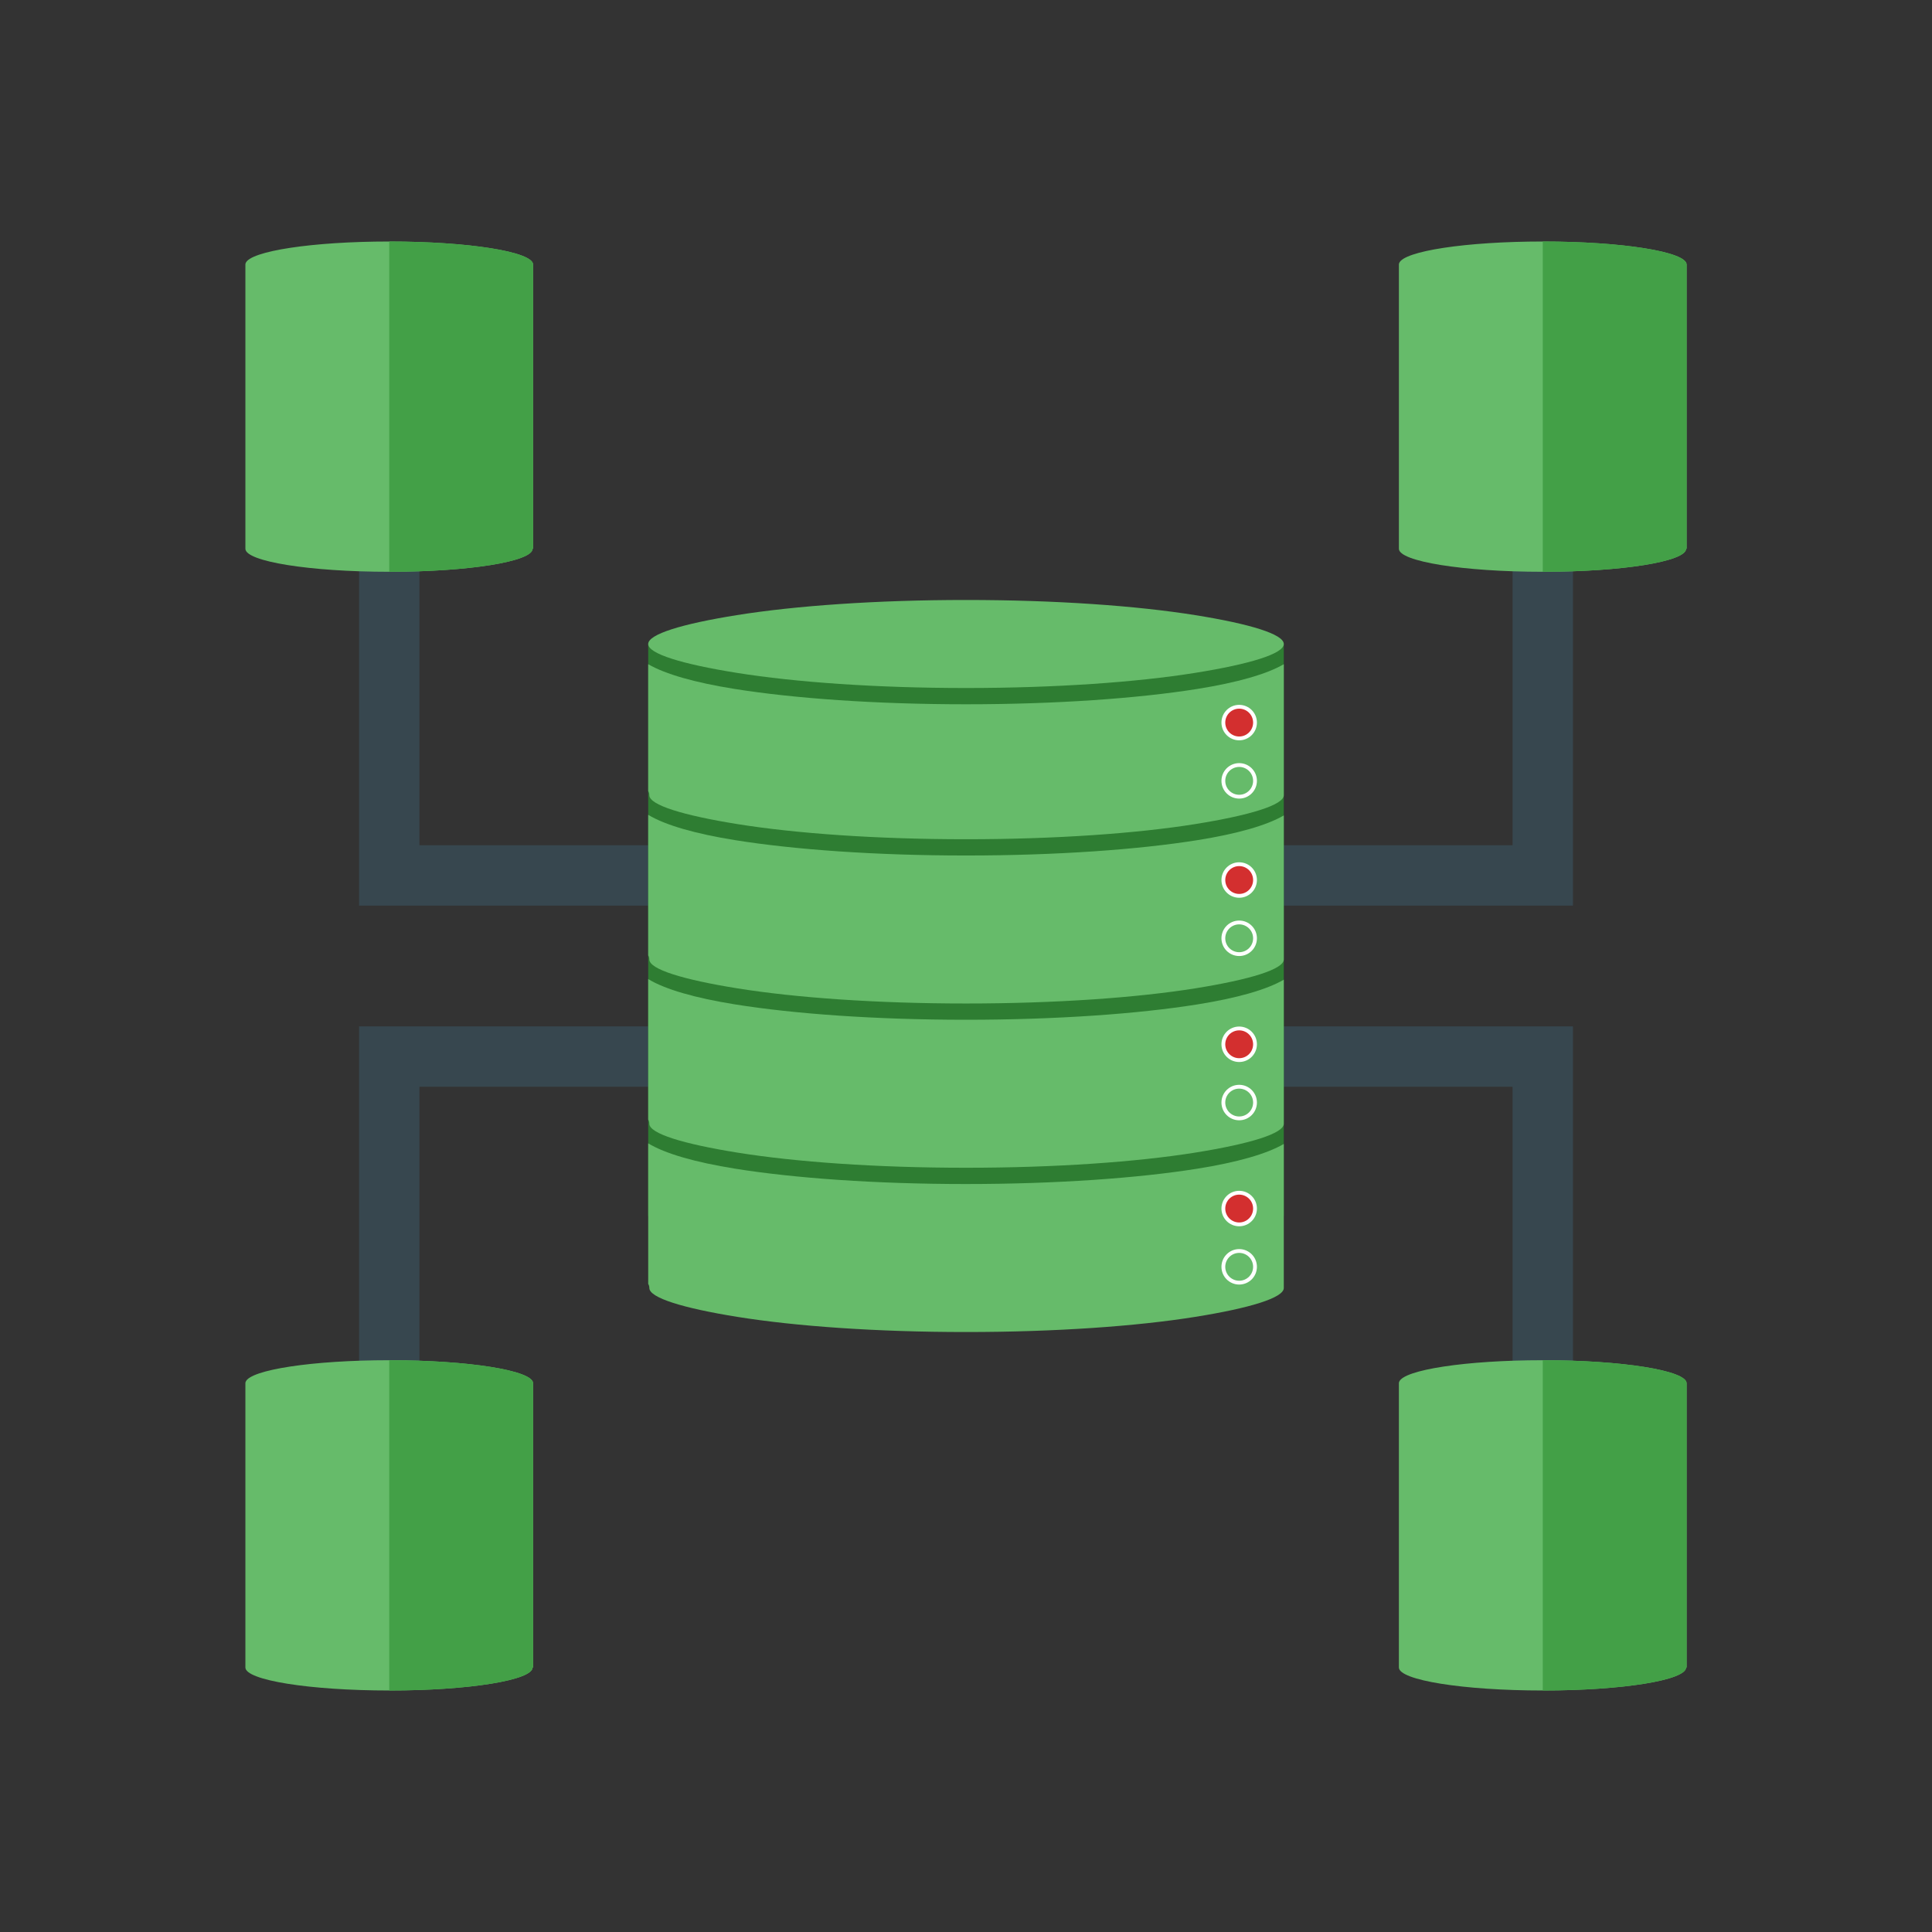
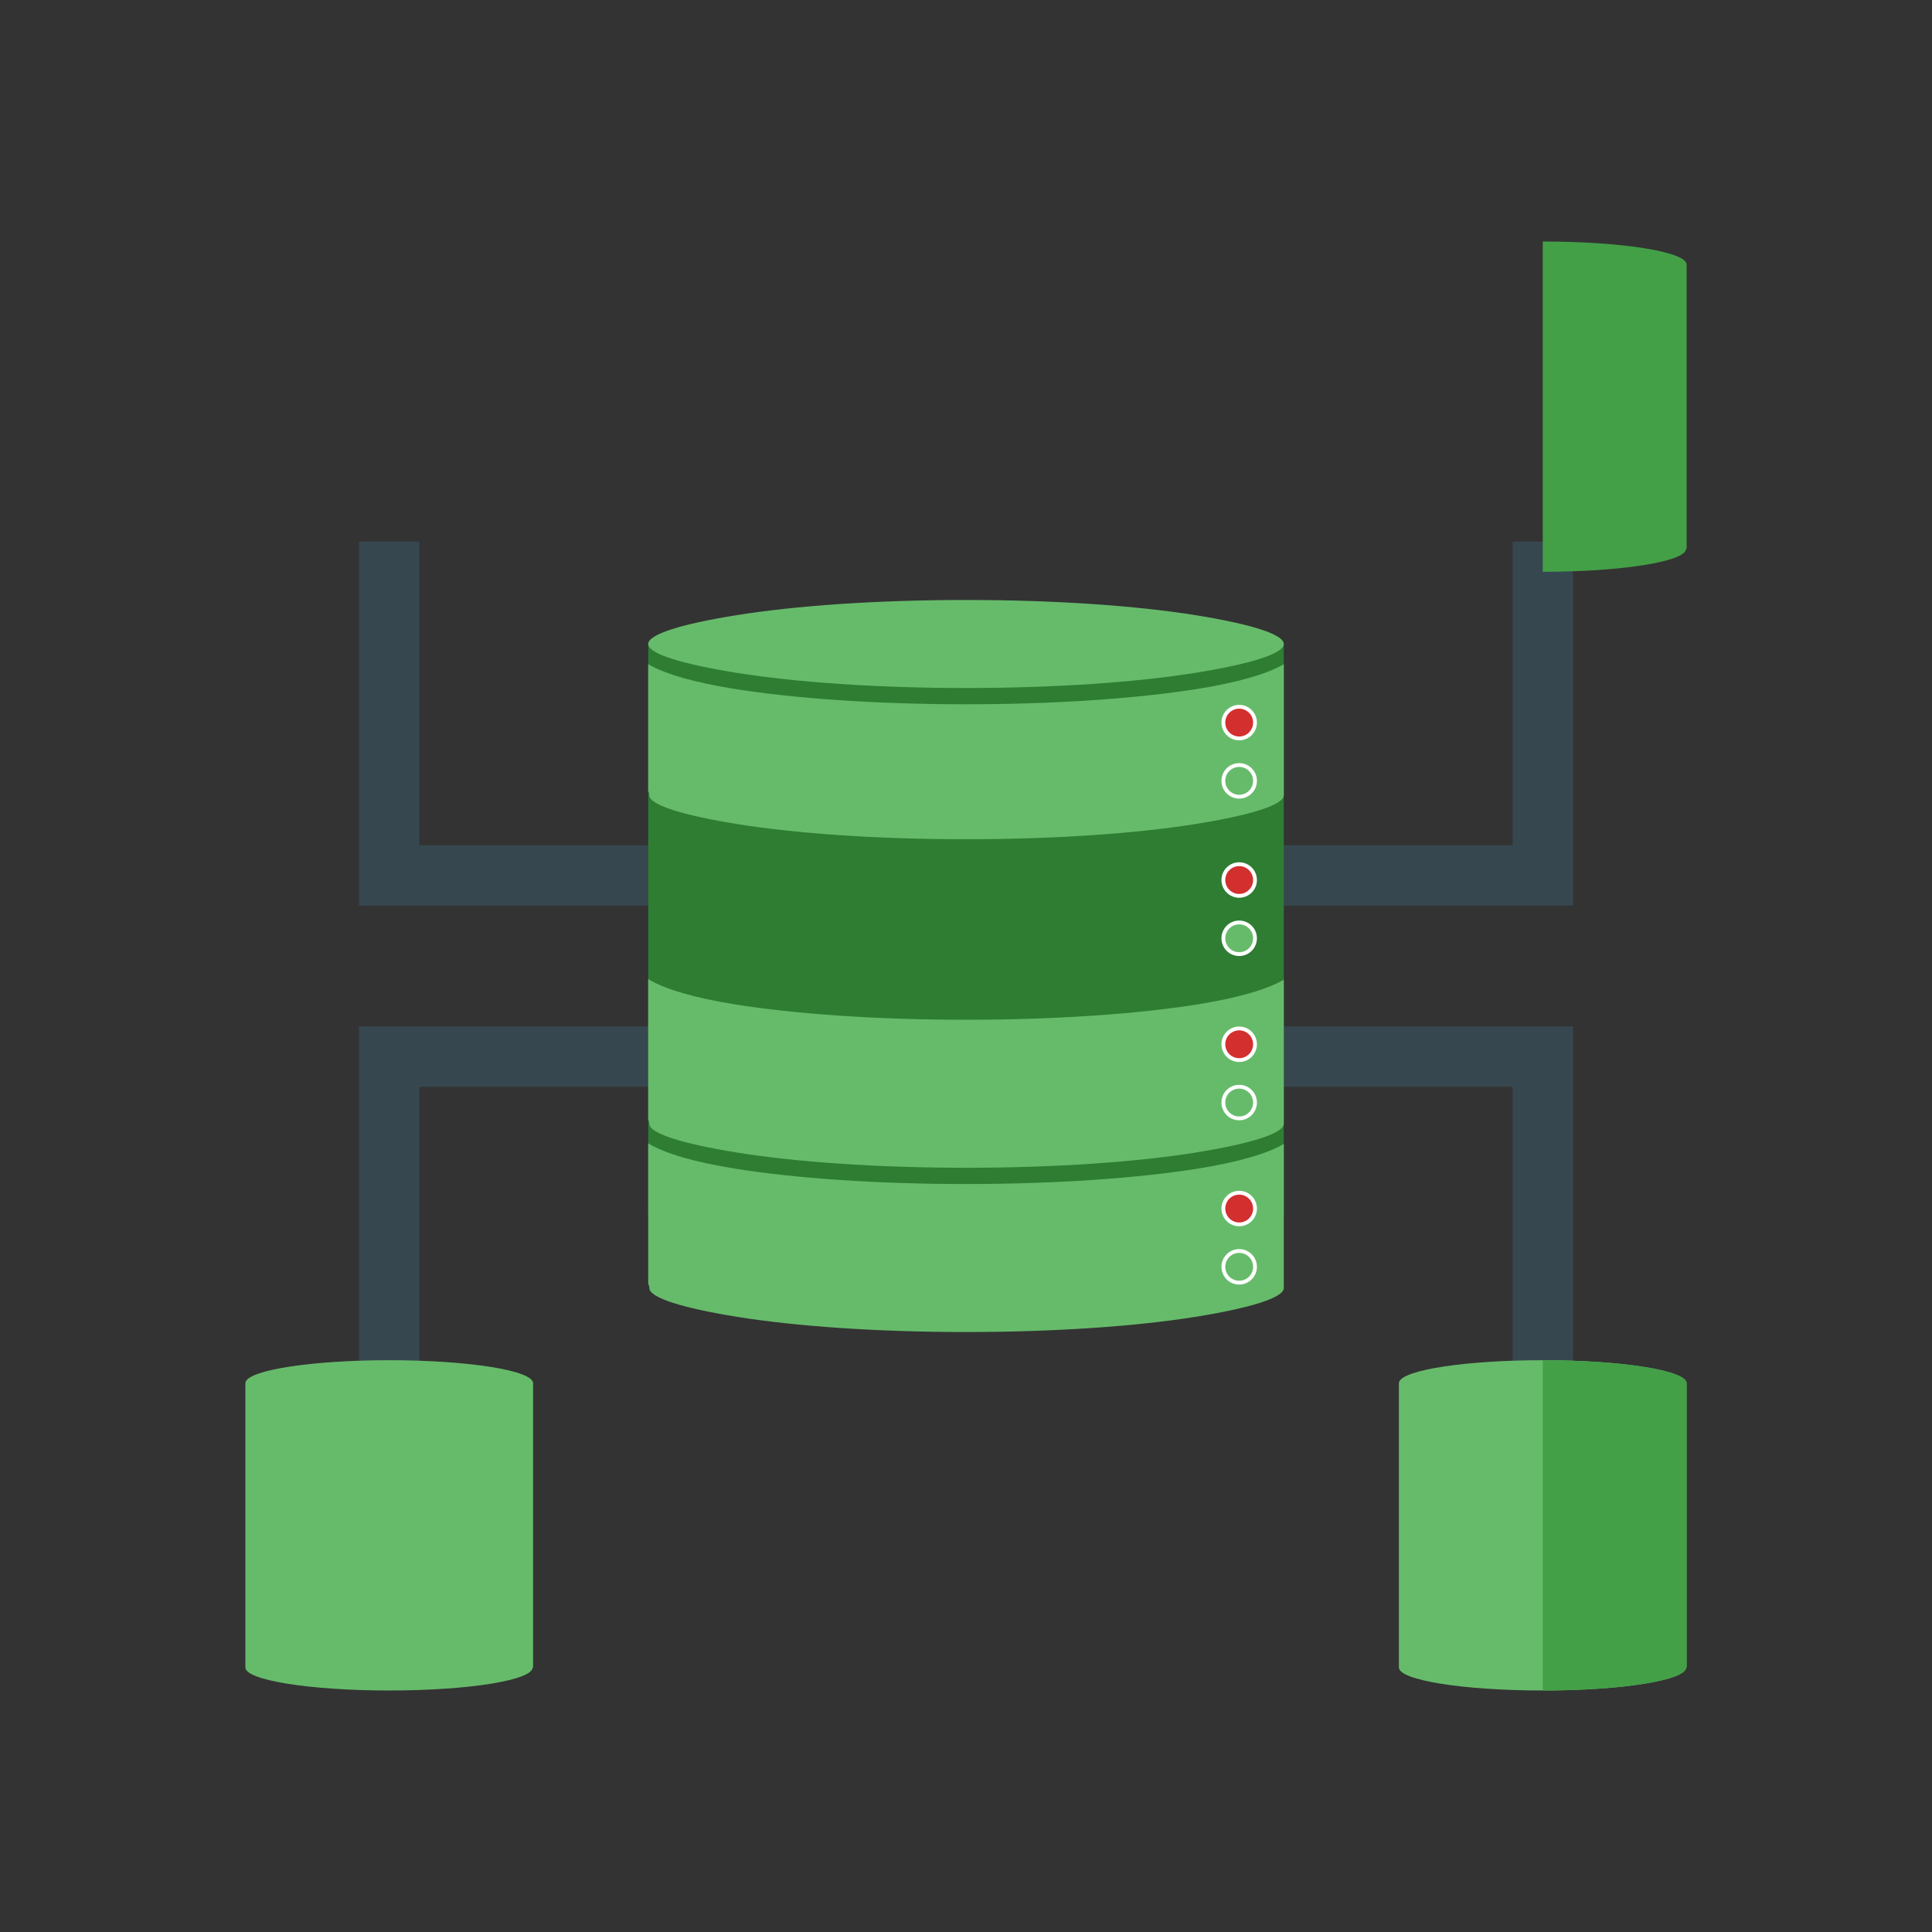
<svg xmlns="http://www.w3.org/2000/svg" xml:space="preserve" width="2048px" height="2048px" style="shape-rendering:geometricPrecision; text-rendering:geometricPrecision; image-rendering:optimizeQuality; fill-rule:evenodd; clip-rule:evenodd" viewBox="0 0 2048 2048">
  <rect x="0" y="0" width="2048" height="2048" fill="#333333" stroke="none" />
  <defs>
    <style type="text/css">
   
    .fil6 {fill:none}
    .fil1 {fill:#2E7D32}
    .fil5 {fill:#43A047}
    .fil2 {fill:#66BB6A}
    .fil4 {fill:#D32F2F}
    .fil3 {fill:white}
    .fil0 {fill:#37474F;fill-rule:nonzero}
   
  </style>
  </defs>
  <g id="Layer_x0020_1">
    <g id="_355511264">
      <polygon id="_355506944" class="fil0" points="444.618,574.117 444.618,895.998 704.001,895.998 704.001,960 412.617,960 380.616,960 380.616,927.999 380.616,574.117 " />
      <polygon id="_355507016" class="fil0" points="380.616,1473.88 380.616,1120 380.616,1088 412.617,1088 704.001,1088 704.001,1152 444.618,1152 444.618,1473.88 " />
      <polygon id="_355507160" class="fil0" points="1667.38,574.117 1667.38,927.999 1667.38,960 1635.38,960 1344,960 1344,895.998 1603.38,895.998 1603.38,574.117 " />
      <polygon id="_355506728" class="fil0" points="1603.38,1473.88 1603.38,1152 1344,1152 1344,1088 1635.38,1088 1667.38,1088 1667.38,1120 1667.38,1473.88 " />
      <rect id="_355507328" class="fil1" x="687.126" y="682.658" width="673.749" height="606.337" />
      <path id="_355507088" class="fil2" d="M781.045 652.056c-58.028,9.283 -93.919,20.219 -93.919,30.601 0,10.382 35.892,21.317 93.919,30.6 62.001,9.92 147.885,16.057 242.955,16.057 95.07,0 180.954,-6.137 242.955,-16.057 58.026,-9.283 93.919,-20.218 93.919,-30.6 0,-10.382 -35.891,-21.318 -93.919,-30.601 -62.001,-9.92 -147.885,-16.056 -242.955,-16.056 -95.07,0 -180.954,6.136 -242.955,16.056z" />
      <path id="_355507304" class="fil2" d="M687.126 704.089l0 134.479c0.765,1.287 1.205,2.791 1.205,4.396 0,10.402 35.662,21.345 93.48,30.627 61.689,9.905 147.206,16.03 242.19,16.03 95.07,0 180.954,-6.136 242.955,-16.056 58.028,-9.283 93.919,-20.219 93.919,-30.601l0 -138.875c-18.136,10.6 -49.795,19.517 -91.224,26.145 -63.044,10.087 -149.908,16.325 -245.651,16.325 -95.743,0 -182.607,-6.239 -245.651,-16.325 -41.428,-6.628 -73.088,-15.544 -91.224,-26.145z" />
-       <path id="_355506608" class="fil2" d="M687.126 863.733l0 148.961c0.765,1.287 1.205,2.791 1.205,4.397 0,10.402 35.662,21.344 93.478,30.627 61.689,9.904 147.207,16.029 242.191,16.029 95.07,0 180.956,-6.136 242.956,-16.055 58.026,-9.285 93.918,-20.219 93.918,-30.602l0 -152.693c-18.136,10.6 -49.795,19.517 -91.224,26.144 -63.044,10.087 -149.908,16.326 -245.651,16.326 -95.661,0 -182.158,-6.229 -244.885,-16.3 -42.174,-6.771 -74.144,-15.931 -91.989,-26.834z" />
      <path id="_355506176" class="fil2" d="M779.115 1064.69c-42.175,-6.771 -74.144,-15.931 -91.989,-26.834l0 148.961c0.765,1.287 1.205,2.791 1.205,4.397 0,10.402 35.662,21.344 93.48,30.627 61.689,9.904 147.206,16.029 242.19,16.029 95.07,0 180.954,-6.136 242.955,-16.056 58.026,-9.283 93.919,-20.218 93.919,-30.601l0 -152.694c-18.136,10.602 -49.795,19.517 -91.224,26.145 -63.043,10.085 -149.909,16.325 -245.651,16.325 -95.661,0 -182.158,-6.228 -244.885,-16.299z" />
      <path id="_355506080" class="fil2" d="M1024 1255.12c-95.661,0 -182.158,-6.228 -244.885,-16.299 -42.174,-6.772 -74.144,-15.932 -91.989,-26.834l0 148.961c0.765,1.287 1.205,2.79 1.205,4.396 0,10.402 35.662,21.345 93.48,30.627 61.689,9.905 147.206,16.03 242.19,16.03 95.07,0 180.954,-6.136 242.955,-16.056 58.028,-9.283 93.919,-20.219 93.919,-30.601l0 -152.694c-18.136,10.6 -49.795,19.517 -91.224,26.145 -63.044,10.085 -149.908,16.325 -245.651,16.325z" />
      <g>
        <ellipse id="_355505864" class="fil3" cx="1313.59" cy="765.97" rx="18.8" ry="18.8" />
        <ellipse id="_355506536" class="fil3" cx="1313.59" cy="827.74" rx="18.8" ry="18.8" />
        <ellipse id="_355506056" class="fil4" cx="1313.59" cy="765.97" rx="14.759" ry="14.759" />
        <ellipse id="_355506416" class="fil2" cx="1313.59" cy="827.74" rx="14.759" ry="14.759" />
      </g>
      <g>
        <ellipse id="_355506488" class="fil3" cx="1313.59" cy="932.855" rx="18.8" ry="18.8" />
        <ellipse id="_355506560" class="fil3" cx="1313.59" cy="994.625" rx="18.8" ry="18.8" />
        <ellipse id="_355505528" class="fil4" cx="1313.59" cy="932.855" rx="14.759" ry="14.759" />
        <ellipse id="_355505384" class="fil2" cx="1313.59" cy="994.625" rx="14.759" ry="14.759" />
      </g>
      <g>
        <ellipse id="_355505672" class="fil3" cx="1313.59" cy="1106.98" rx="18.8" ry="18.8" />
        <ellipse id="_355505624" class="fil3" cx="1313.59" cy="1168.75" rx="18.8" ry="18.8" />
        <ellipse id="_355505768" class="fil4" cx="1313.59" cy="1106.98" rx="14.759" ry="14.759" />
        <ellipse id="_355505312" class="fil2" cx="1313.59" cy="1168.75" rx="14.759" ry="14.759" />
      </g>
      <g>
        <ellipse id="_355505456" class="fil3" cx="1313.59" cy="1281.11" rx="18.8" ry="18.8" />
        <ellipse id="_355504808" class="fil3" cx="1313.59" cy="1342.88" rx="18.8" ry="18.8" />
        <ellipse id="_355504640" class="fil4" cx="1313.59" cy="1281.11" rx="14.759" ry="14.759" />
        <ellipse id="_355504784" class="fil2" cx="1313.59" cy="1342.88" rx="14.759" ry="14.759" />
      </g>
-       <path id="_355504496" class="fil2" d="M565.112 280.4l0 301.321 -0.533 0 0 0c0,13.474 -67.741,24.398 -151.961,24.398 -84.221,0 -152.493,-10.924 -152.493,-24.398l0 0 0 -301.321 0 -0.001c0,-0.484 0.098,-0.967 0.273,-1.443 4.674,-12.804 71.034,-22.955 152.221,-22.955 84.216,0 152.489,10.922 152.493,24.398l0 0.001z" />
-       <path id="_355504448" class="fil2" d="M1787.88 280.399l0 301.321 -0.533 0 0 0c0,13.474 -67.741,24.398 -151.961,24.398 -84.221,0 -152.493,-10.924 -152.493,-24.398l0 0 0 -301.321 0 -0.001c0,-0.484 0.098,-0.967 0.273,-1.443 4.674,-12.804 71.034,-22.955 152.221,-22.955 84.216,0 152.489,10.922 152.493,24.398l0 0.001z" />
      <path id="_355512056" class="fil2" d="M565.112 1466.28l0 301.321 -0.533 0 0 0c0,13.474 -67.741,24.398 -151.961,24.398 -84.221,0 -152.493,-10.924 -152.493,-24.398l0 0 0 -301.321 0 -0.001c0,-0.484 0.098,-0.967 0.273,-1.443 4.674,-12.804 71.034,-22.955 152.221,-22.955 84.216,0 152.489,10.922 152.493,24.398l0 0.001z" />
      <path id="_355512032" class="fil2" d="M1787.87 1466.28l0 301.321 -0.533 0 0 0c0,13.474 -67.741,24.398 -151.961,24.398 -84.221,0 -152.493,-10.924 -152.493,-24.398l0 0 0 -301.321 0 -0.001c0,-0.484 0.098,-0.967 0.273,-1.443 4.674,-12.804 71.034,-22.955 152.221,-22.955 84.216,0 152.489,10.922 152.493,24.398l0 0.001z" />
      <path id="_355512008" class="fil5" d="M1635.38 255.999l0 318.117 0 32.001c10.985,0 21.69,-0.185 32.001,-0.539 68.738,-2.355 119.96,-12.143 119.96,-23.86l0.533 0 0 -301.322c-0.005,-13.476 -68.277,-24.398 -152.493,-24.398z" />
      <path id="_355512344" class="fil5" d="M1635.38 1441.88l0 318.117 0 32.001c10.985,0 21.69,-0.185 32.001,-0.539 68.738,-2.355 119.96,-12.143 119.96,-23.86l0.533 0 0 -301.322c-0.005,-13.476 -68.277,-24.398 -152.493,-24.398z" />
-       <path id="_355511480" class="fil5" d="M412.618 1441.88l0 318.117 0 32.001c10.985,0 21.69,-0.185 32.001,-0.539 68.738,-2.355 119.96,-12.143 119.96,-23.86l0.533 0 0 -301.322c-0.005,-13.476 -68.277,-24.398 -152.493,-24.398z" />
-       <path id="_355511384" class="fil5" d="M412.618 256.002l0 318.117 0 32.001c10.985,0 21.69,-0.185 32.001,-0.539 68.738,-2.355 119.96,-12.143 119.96,-23.86l0.533 0 0 -301.322c-0.005,-13.476 -68.277,-24.398 -152.493,-24.398z" />
    </g>
  </g>
  <rect class="fil6" width="2048" height="2048" />
</svg>